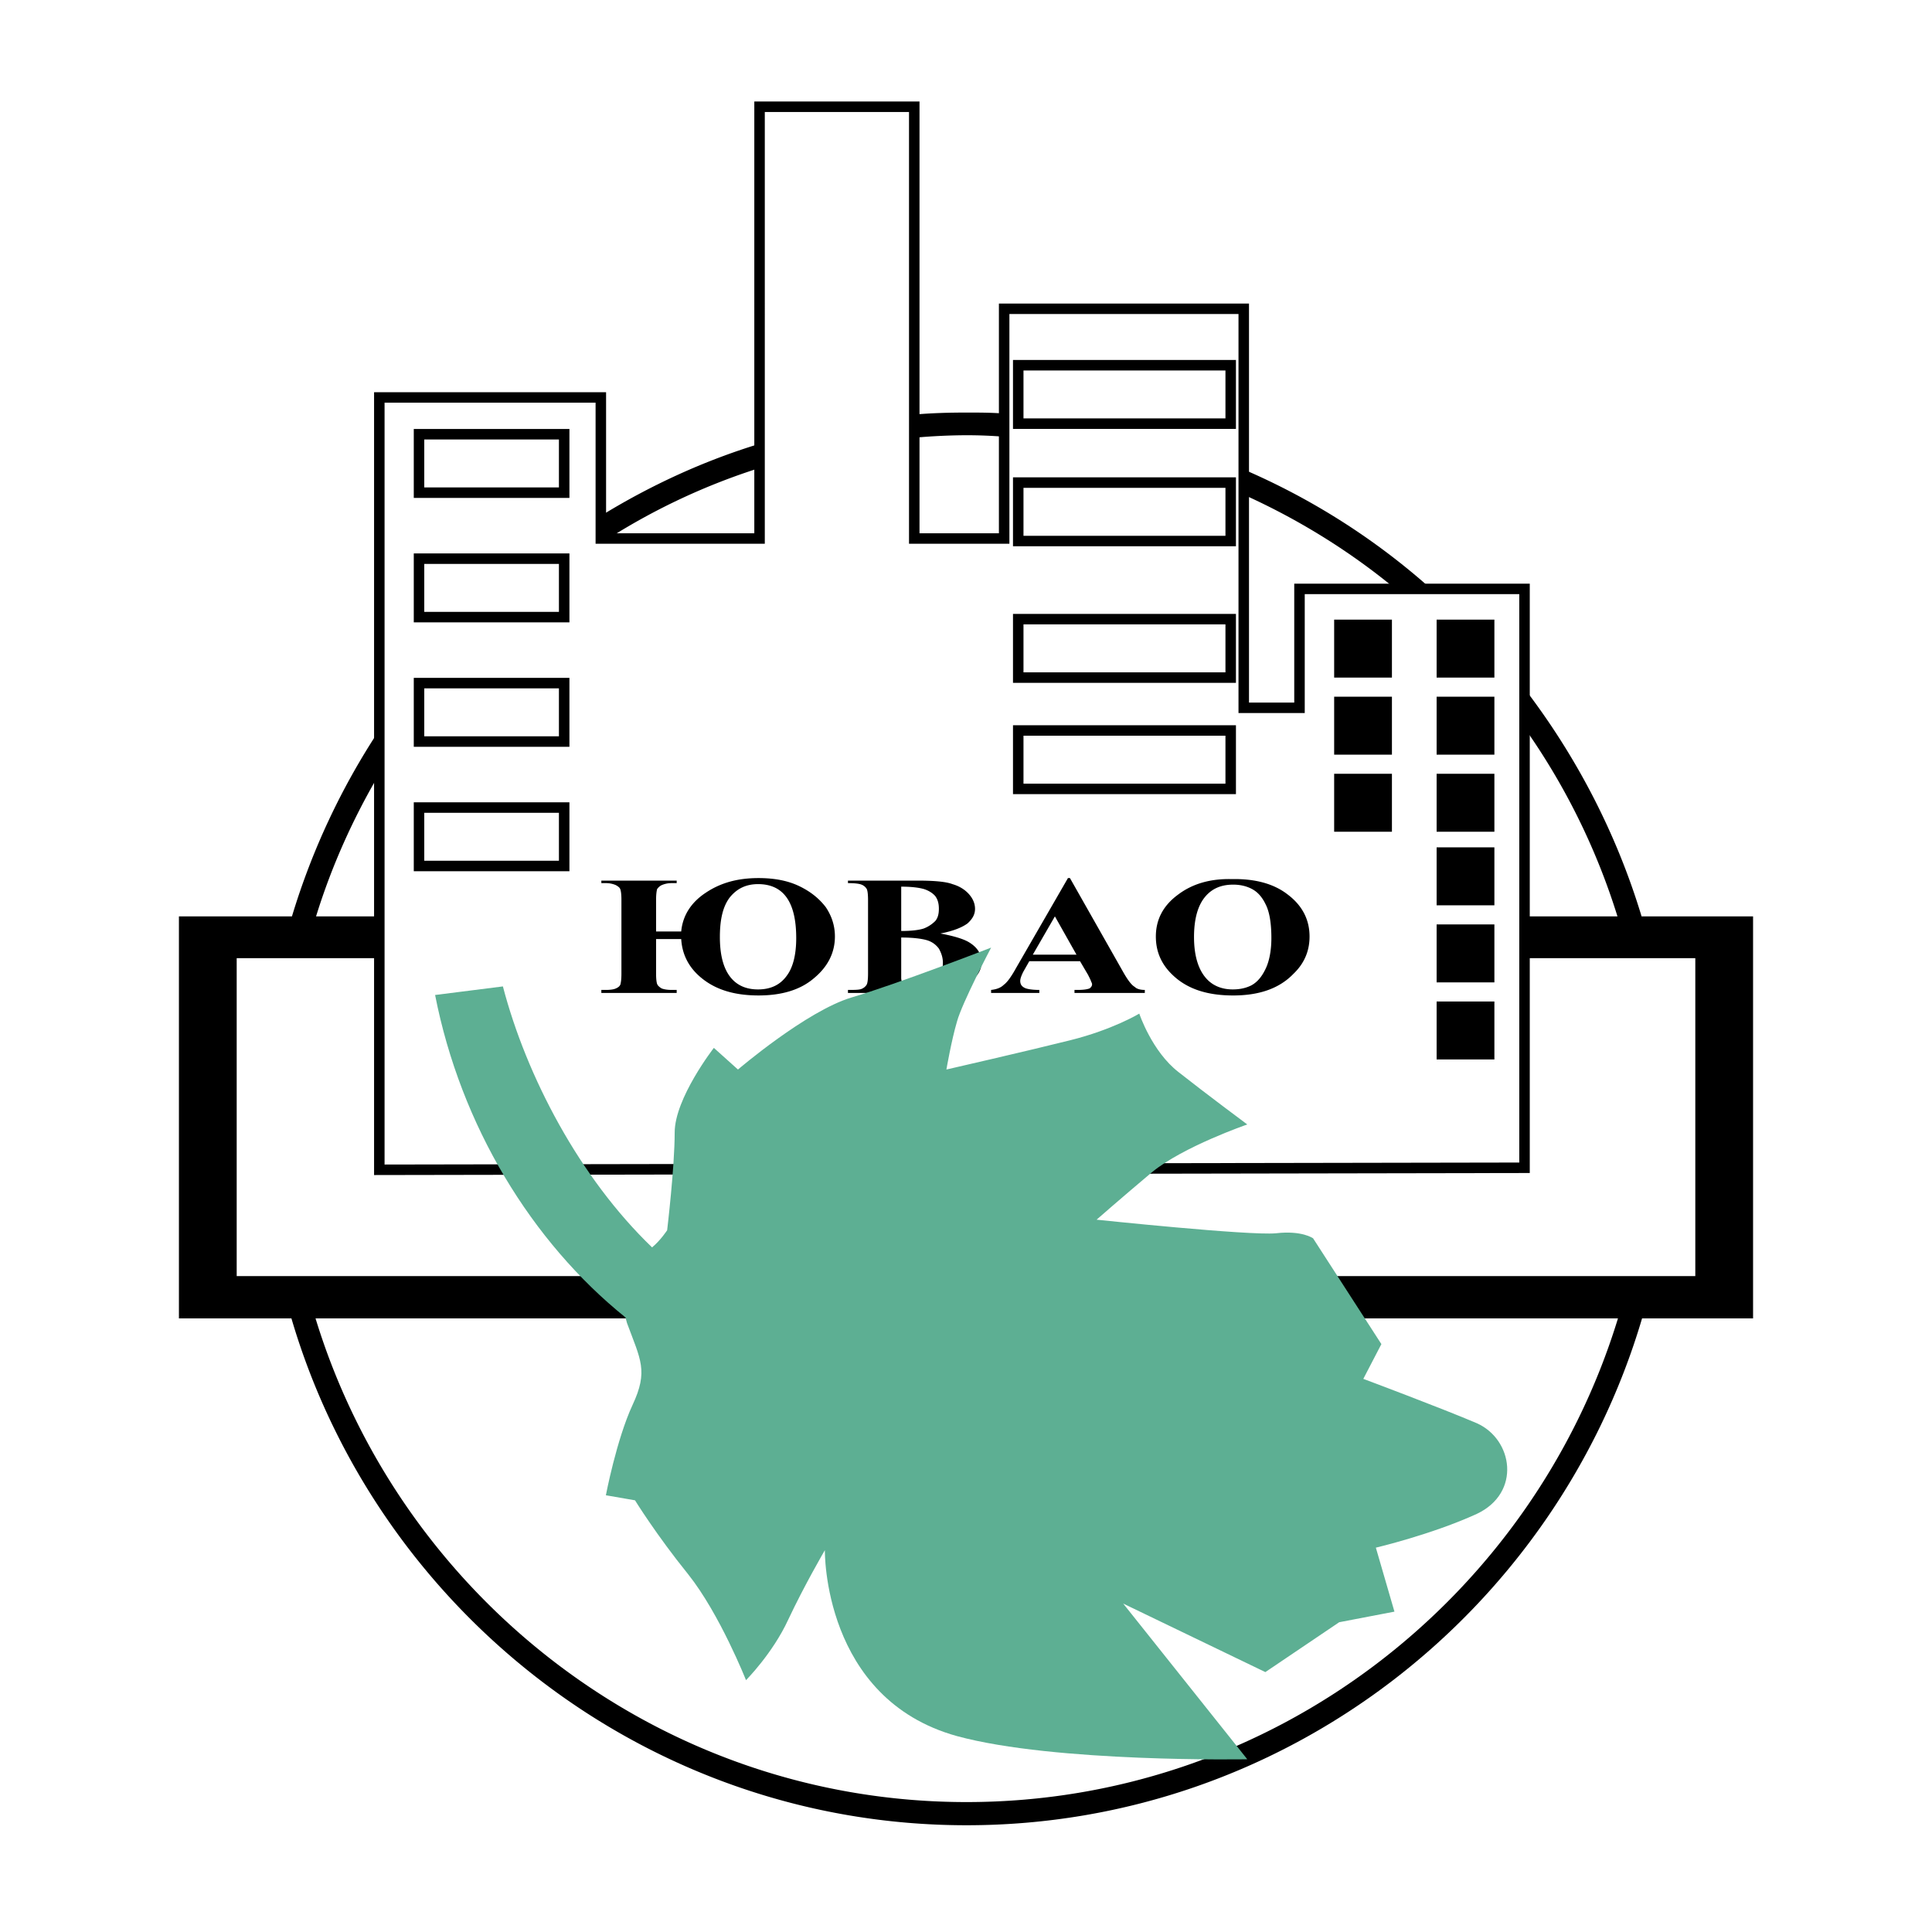
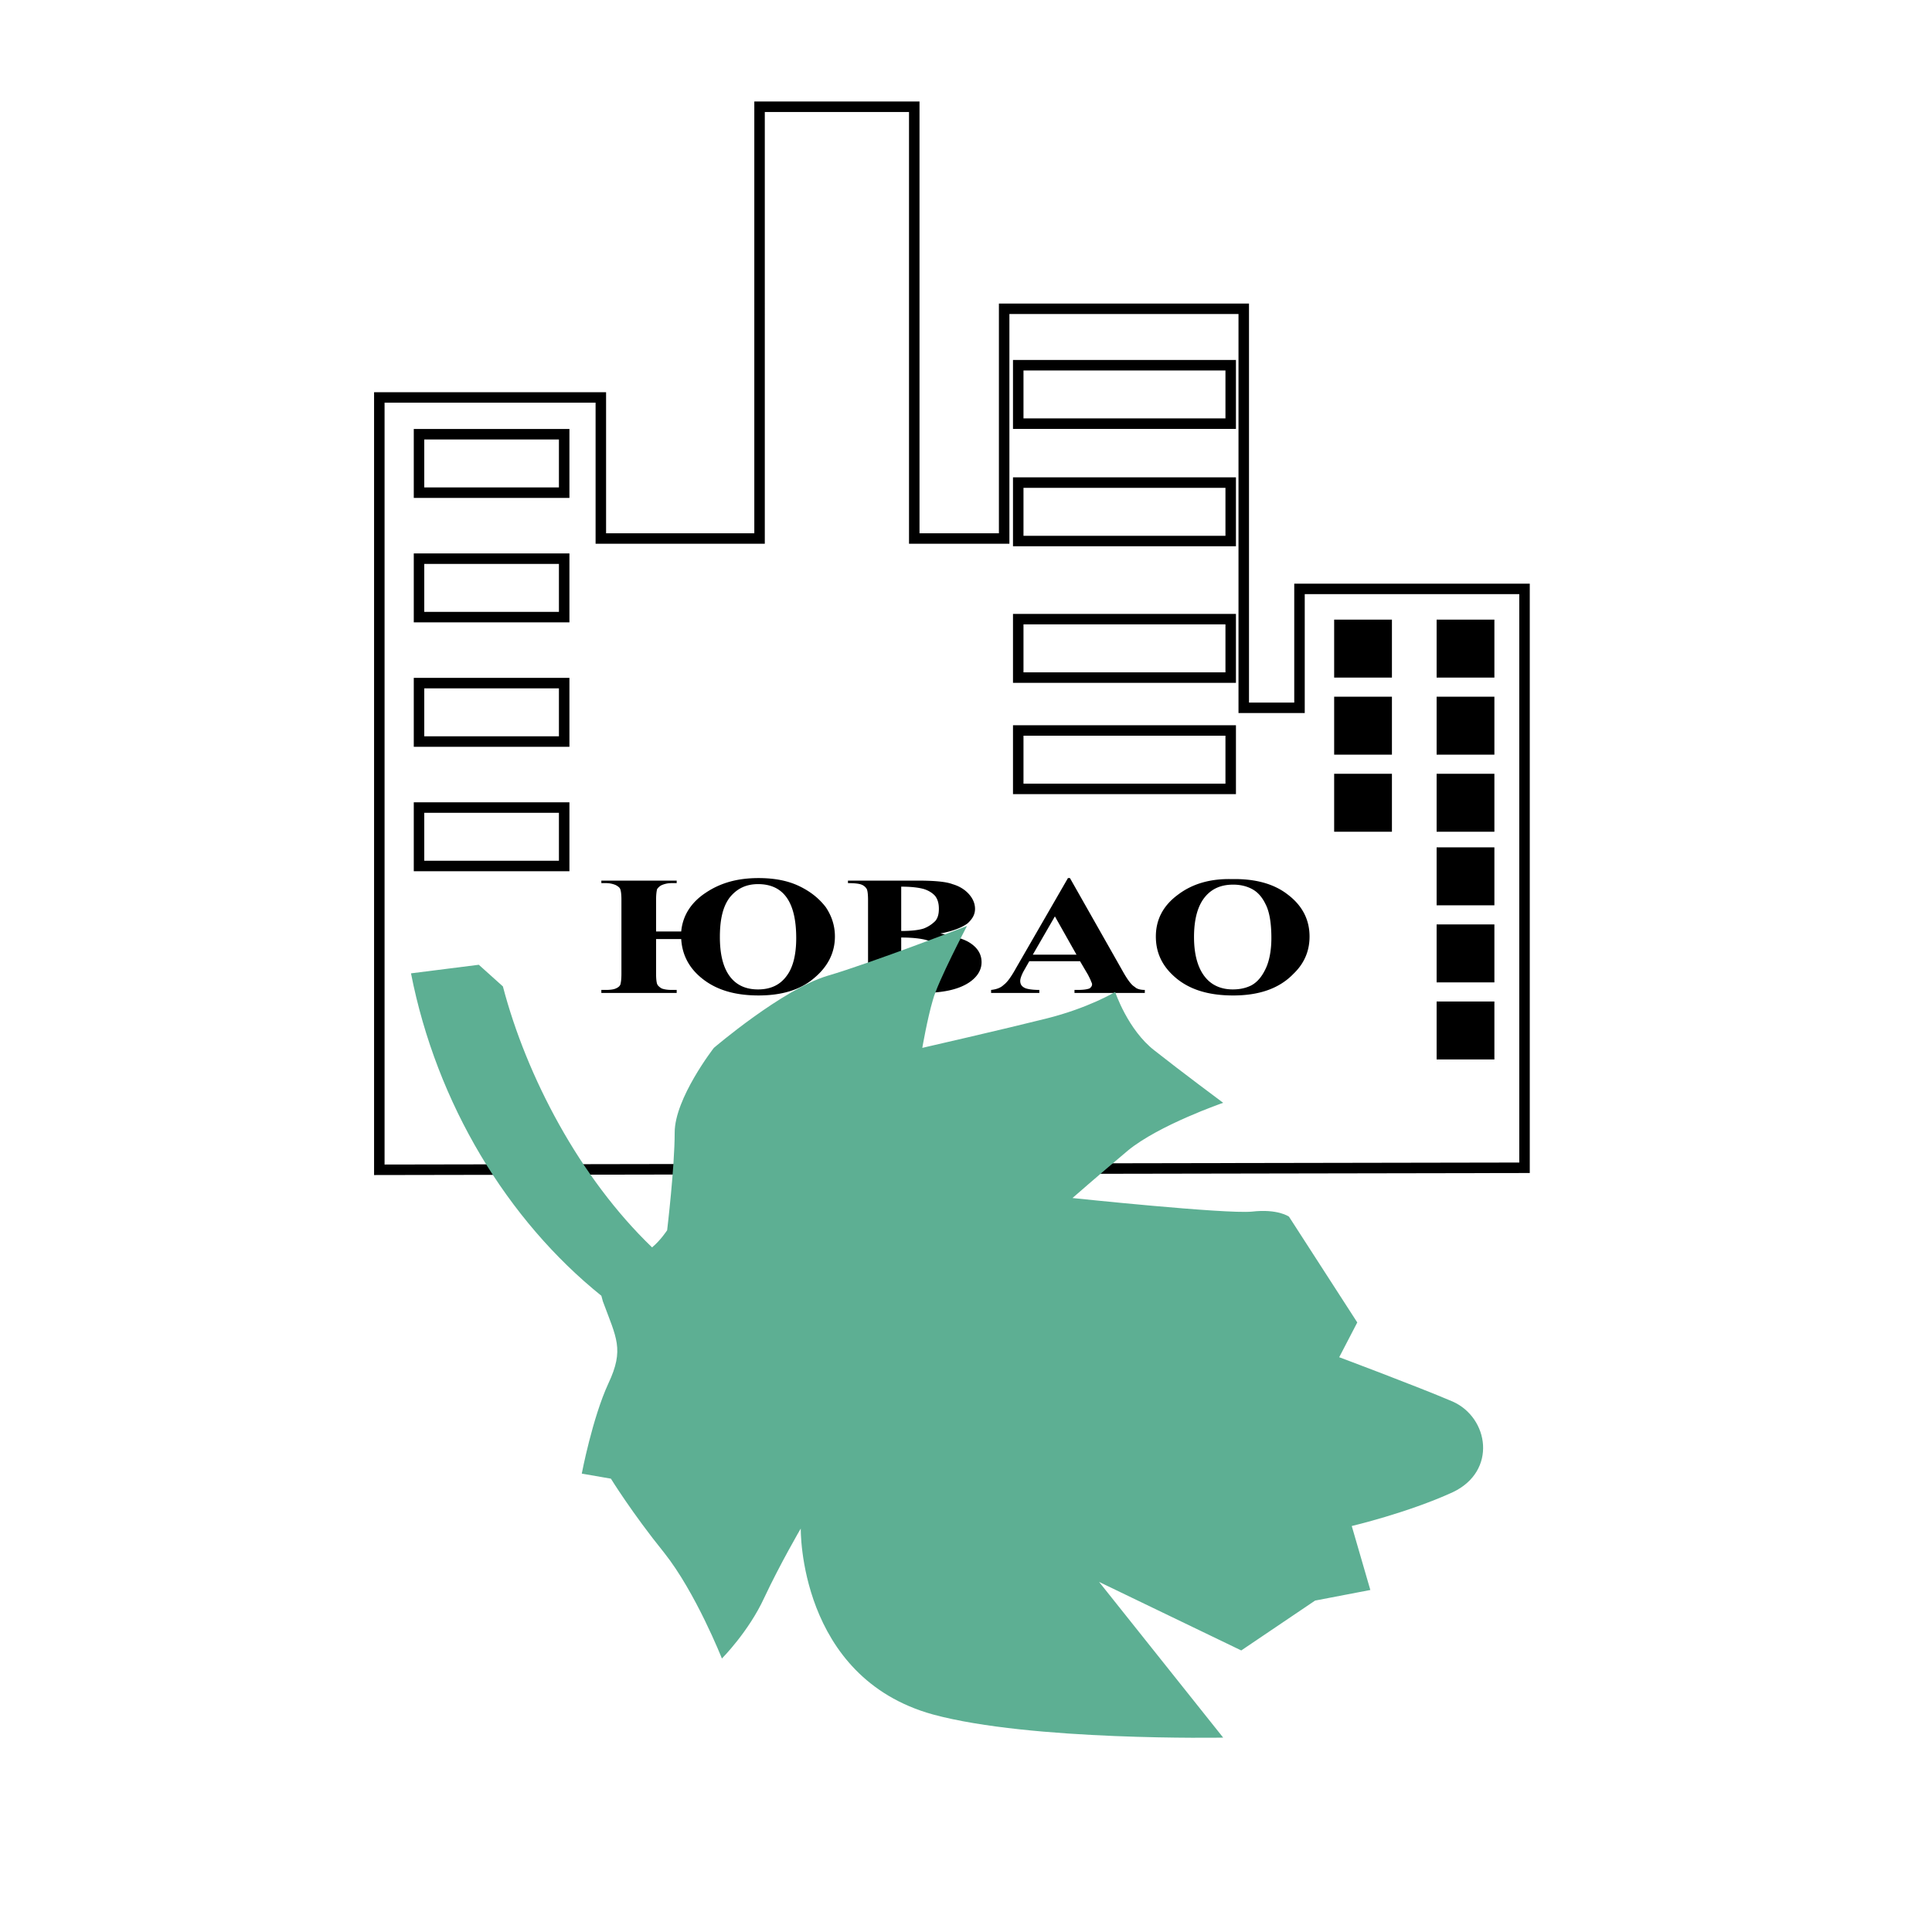
<svg xmlns="http://www.w3.org/2000/svg" width="2500" height="2500" viewBox="0 0 192.756 192.756">
-   <path fill-rule="evenodd" clip-rule="evenodd" fill="#fff" d="M0 0h192.756v192.756H0V0z" />
  <path d="M59.946 53.728h15.835V10.65h15.435v43.078h8.969V30.807h23.904v39.811h5.562V58.754h22.451v57.755l-114.257.201V39.654h22.1v14.074h.001zm41.644 19.151h21.197v5.83H101.59v-5.83zm0-11.108h21.197v5.831H101.59v-5.831zm0-13.623h21.197v5.831H101.59v-5.831zm0-11.711h21.197v5.83H101.59v-5.83z" fill="none" stroke="#000" stroke-width="1.047" stroke-miterlimit="2.613" />
  <path fill-rule="evenodd" clip-rule="evenodd" d="M133.109 61.821h5.764v5.78h-5.764v-5.78zM133.109 69.511h5.764v5.781h-5.764v-5.781zM133.109 77.202h5.764v5.78h-5.764v-5.78zM143.332 61.821h5.764v5.78h-5.764v-5.78zM143.332 69.511h5.764v5.781h-5.764v-5.781zM143.332 77.202h5.764v5.78h-5.764v-5.78zM143.332 84.541h5.764v5.78h-5.764v-5.78zM143.332 92.231h5.764v5.781h-5.764v-5.781zM143.332 99.922h5.764v5.781h-5.764v-5.781zM67.964 93.689h-2.506v3.467c0 .555.05.855.1 1.006.05.15.201.303.452.453.25.1.601.15 1.002.15h.501v.303h-7.517v-.303h.451c.45 0 .801-.051 1.002-.15.25-.102.4-.252.451-.402.05-.201.1-.502.1-1.057v-7.388c0-.553-.05-.854-.1-1.005-.05-.201-.2-.301-.451-.452a2.486 2.486 0 0 0-1.002-.202h-.451v-.251h7.517v.251h-.501c-.451 0-.752.1-1.002.202-.2.1-.351.251-.452.401-.05.201-.1.503-.1 1.056v3.167h2.506c.15-1.609 1.002-2.916 2.456-3.871 1.503-1.005 3.207-1.458 5.261-1.458 1.554 0 2.907.251 4.06.804 1.152.553 2.004 1.256 2.656 2.111.601.905.902 1.86.902 2.916 0 1.608-.701 3.015-2.105 4.171-1.353 1.156-3.207 1.709-5.512 1.709-2.255 0-4.059-.502-5.462-1.559-1.404-1.053-2.156-2.41-2.256-4.069zm7.667-5.48c-1.203 0-2.105.453-2.806 1.308-.702.905-1.002 2.211-1.002 3.971 0 1.659.301 2.965.952 3.872.651.904 1.603 1.355 2.856 1.355s2.205-.451 2.856-1.355c.651-.855.952-2.163.952-3.771.001-3.569-1.252-5.38-3.808-5.38zM93.822 93.136c1.353.251 2.355.553 2.906.905.803.503 1.203 1.156 1.203 1.959 0 .805-.451 1.51-1.303 2.062-1.103.703-2.656 1.006-4.711 1.006h-7.316v-.303c.651 0 1.102 0 1.353-.1.25-.102.4-.252.501-.402s.15-.553.15-1.156v-7.289c0-.604-.049-1.006-.15-1.156a1.044 1.044 0 0 0-.501-.402c-.251-.101-.702-.151-1.353-.151v-.251h6.916c1.654 0 2.856.101 3.508.352.702.202 1.253.553 1.653 1.006.402.452.601.955.601 1.458 0 .553-.25 1.005-.751 1.458-.551.401-1.403.753-2.706 1.004zm-3.908-.251c1.052 0 1.804-.1 2.255-.251a3.272 3.272 0 0 0 1.152-.754c.25-.301.351-.704.351-1.207s-.101-.905-.351-1.256c-.25-.302-.651-.553-1.102-.704-.501-.15-1.253-.251-2.305-.251v9.096c0 .303.1.504.3.654.201.15.501.252.852.252.551 0 1.103-.102 1.553-.303.452-.201.852-.502 1.103-.854s.351-.805.351-1.258c0-.502-.15-.955-.401-1.407-.301-.402-.702-.704-1.253-.854s-1.403-.251-2.505-.251v-.652zM107.754 95.9h-5.062l-.6 1.057c-.201.402-.303.703-.303.904 0 .352.152.553.451.703.201.102.703.201 1.453.201v.303h-4.811v-.303c.502-.051.953-.201 1.254-.502.35-.252.752-.805 1.252-1.709l5.162-8.948h.199l5.213 9.198c.502.906.902 1.459 1.254 1.66.199.201.551.301 1.002.301v.303h-7.016v-.303h.301c.551 0 .951-.051 1.201-.15.15-.102.252-.252.252-.402 0-.1-.051-.201-.102-.301 0-.051-.1-.252-.301-.654l-.799-1.358zm-.352-.653l-2.154-3.82-2.205 3.82h4.359zM122.889 87.708c2.305-.05 4.207.452 5.611 1.558 1.453 1.105 2.154 2.513 2.154 4.172 0 1.407-.5 2.664-1.604 3.718-1.402 1.459-3.408 2.162-6.014 2.162s-4.609-.652-6.062-2.061c-1.104-1.056-1.654-2.312-1.654-3.82 0-1.659.701-3.067 2.205-4.172 1.454-1.105 3.258-1.608 5.364-1.557zm.148.552c-1.352 0-2.355.502-3.057 1.559-.551.854-.852 2.061-.852 3.669 0 1.91.451 3.368 1.354 4.272.602.604 1.453.955 2.506.955.752 0 1.352-.15 1.854-.402.652-.352 1.102-.953 1.453-1.709.352-.753.551-1.809.551-3.015 0-1.508-.199-2.614-.551-3.317-.352-.754-.801-1.257-1.354-1.559-.55-.302-1.201-.453-1.904-.453z" />
  <path d="M41.806 80.57h14.482v5.83H41.806v-5.83zm0-12.416h14.482v5.831H41.806v-5.831zm0-12.415h14.482v5.831H41.806v-5.831zm0-12.416h14.482v5.831H41.806v-5.831z" fill="none" stroke="#000" stroke-width="1.047" stroke-miterlimit="2.613" />
-   <path fill-rule="evenodd" clip-rule="evenodd" d="M17.852 91.427h19.995v4.172H23.615v31.717h145.526V95.599h-17.037v-4.172h22.8v40.112H17.852V91.427zM96.428 43.423c1.253 0 2.505.05 3.757.151v-2.312c-1.252-.101-2.504-.101-3.757-.101-1.754 0-3.508.05-5.212.201v2.312a59.257 59.257 0 0 1 5.212-.251zm27.662 5.932c5.463 2.463 10.574 5.629 15.135 9.399h3.557a69.25 69.25 0 0 0-18.691-11.913v2.514h-.001zm28.014 23.272a67.1 67.1 0 0 1 9.27 18.799h2.406c-2.506-8.294-6.516-15.984-11.676-22.72v3.921zm9.32 58.912c-8.52 27.848-34.428 48.254-64.996 48.254-30.519 0-56.427-20.406-64.946-48.254h-2.405c8.569 29.154 35.58 50.566 67.351 50.566 31.822 0 58.783-21.412 67.4-50.566h-2.404zM31.533 91.427c1.553-5.026 3.708-9.801 6.314-14.225v-4.373a70.934 70.934 0 0 0-8.719 18.598h2.405zm29.165-37.699a64.58 64.58 0 0 1 15.084-7.037v-2.413c-5.612 1.709-10.924 4.172-15.835 7.188v2.262h.751z" />
-   <path d="M50.174 98.414c2.355 8.998 7.667 19.102 14.883 26.037.853-.703 1.504-1.709 1.504-1.709s.752-6.283.752-9.752c0-3.418 3.909-8.443 3.909-8.443l2.405 2.16s6.815-5.83 11.325-7.188c4.46-1.307 13.931-4.976 13.931-4.976s-2.906 5.529-3.407 7.388c-.551 1.861-1.053 4.775-1.053 4.775s8.12-1.859 12.327-2.914c4.262-1.057 6.916-2.664 6.916-2.664s1.254 3.77 3.91 5.83c2.605 2.061 6.865 5.229 6.865 5.229s-6.414 2.211-9.521 4.775c-3.107 2.613-5.514 4.725-5.514 4.725s15.234 1.607 17.891 1.357c2.605-.303 3.709.502 3.709.502l6.814 10.555-1.803 3.469s7.666 2.865 11.324 4.424c3.607 1.607 4.461 6.938 0 9.047-4.51 2.062-10.072 3.369-10.072 3.369l1.854 6.383-5.512 1.057-7.367 4.975-14.182-6.836 12.379 15.533s-19.193.352-28.965-2.312c-13.43-3.719-13.18-18.549-13.18-18.549s-2.055 3.52-3.658 6.938c-1.553 3.367-4.21 6.031-4.21 6.031s-2.605-6.584-5.762-10.555c-3.208-3.971-5.312-7.389-5.312-7.389l-2.906-.504s1.052-5.529 2.655-8.998c1.604-3.418.802-4.523-.551-8.191l-.15-.555c-9.371-7.539-16.437-19.15-18.993-32.168l6.765-.856z" fill-rule="evenodd" clip-rule="evenodd" fill="#5daf93" />
+   <path d="M50.174 98.414c2.355 8.998 7.667 19.102 14.883 26.037.853-.703 1.504-1.709 1.504-1.709s.752-6.283.752-9.752c0-3.418 3.909-8.443 3.909-8.443s6.815-5.83 11.325-7.188c4.46-1.307 13.931-4.976 13.931-4.976s-2.906 5.529-3.407 7.388c-.551 1.861-1.053 4.775-1.053 4.775s8.12-1.859 12.327-2.914c4.262-1.057 6.916-2.664 6.916-2.664s1.254 3.77 3.91 5.83c2.605 2.061 6.865 5.229 6.865 5.229s-6.414 2.211-9.521 4.775c-3.107 2.613-5.514 4.725-5.514 4.725s15.234 1.607 17.891 1.357c2.605-.303 3.709.502 3.709.502l6.814 10.555-1.803 3.469s7.666 2.865 11.324 4.424c3.607 1.607 4.461 6.938 0 9.047-4.51 2.062-10.072 3.369-10.072 3.369l1.854 6.383-5.512 1.057-7.367 4.975-14.182-6.836 12.379 15.533s-19.193.352-28.965-2.312c-13.43-3.719-13.18-18.549-13.18-18.549s-2.055 3.52-3.658 6.938c-1.553 3.367-4.21 6.031-4.21 6.031s-2.605-6.584-5.762-10.555c-3.208-3.971-5.312-7.389-5.312-7.389l-2.906-.504s1.052-5.529 2.655-8.998c1.604-3.418.802-4.523-.551-8.191l-.15-.555c-9.371-7.539-16.437-19.15-18.993-32.168l6.765-.856z" fill-rule="evenodd" clip-rule="evenodd" fill="#5daf93" />
</svg>